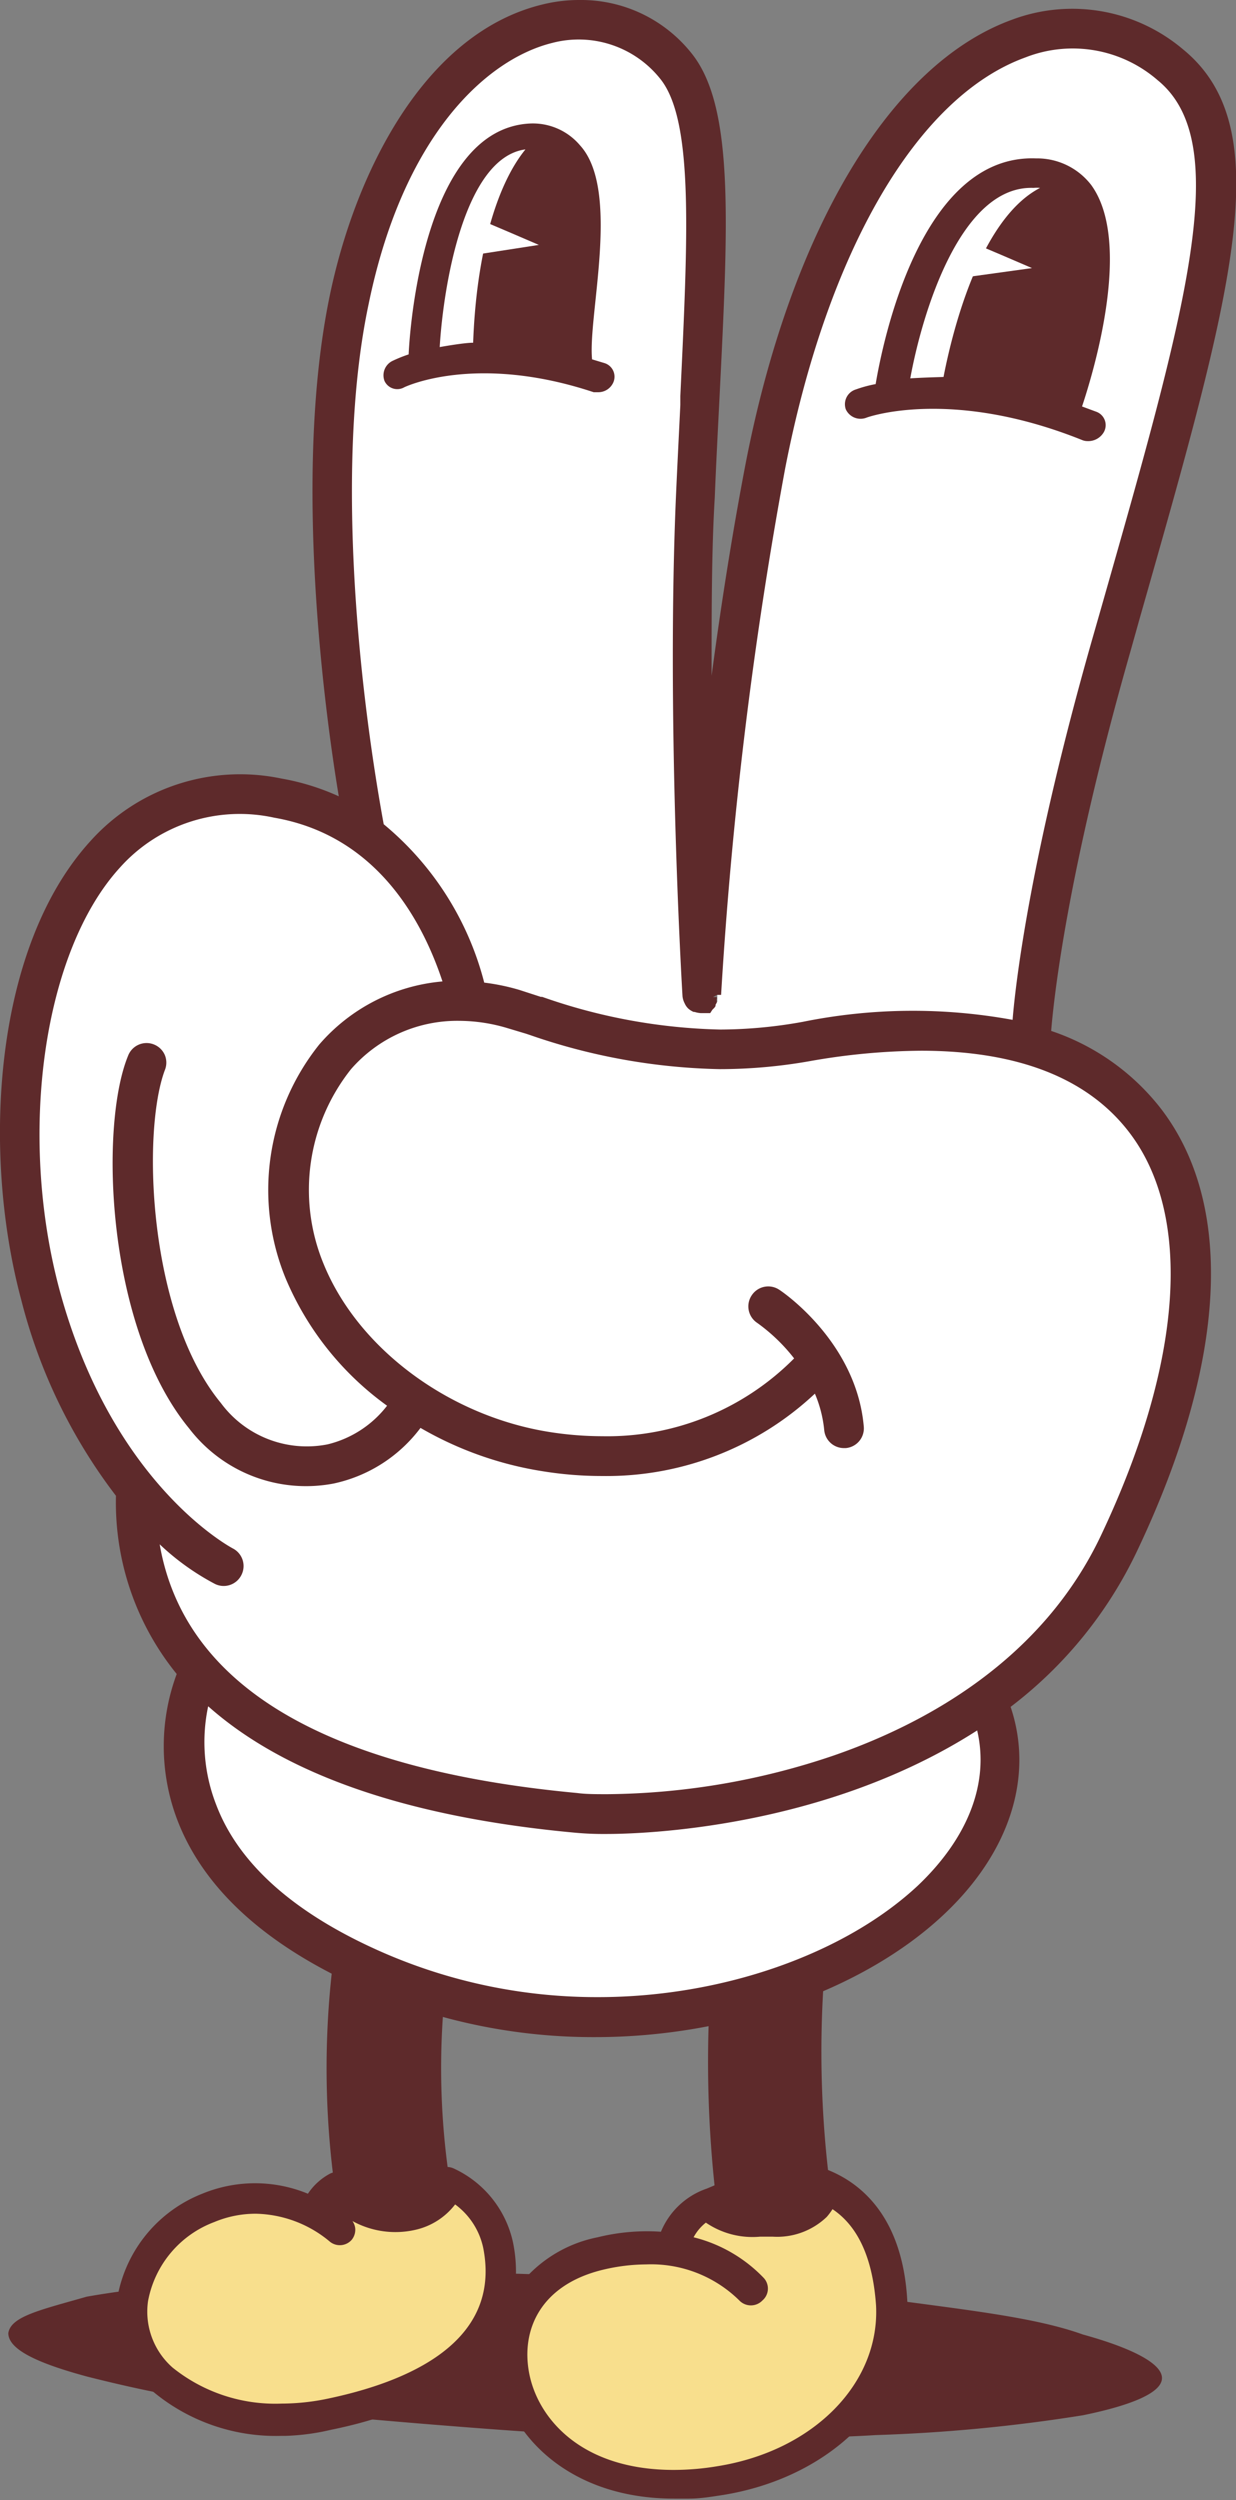
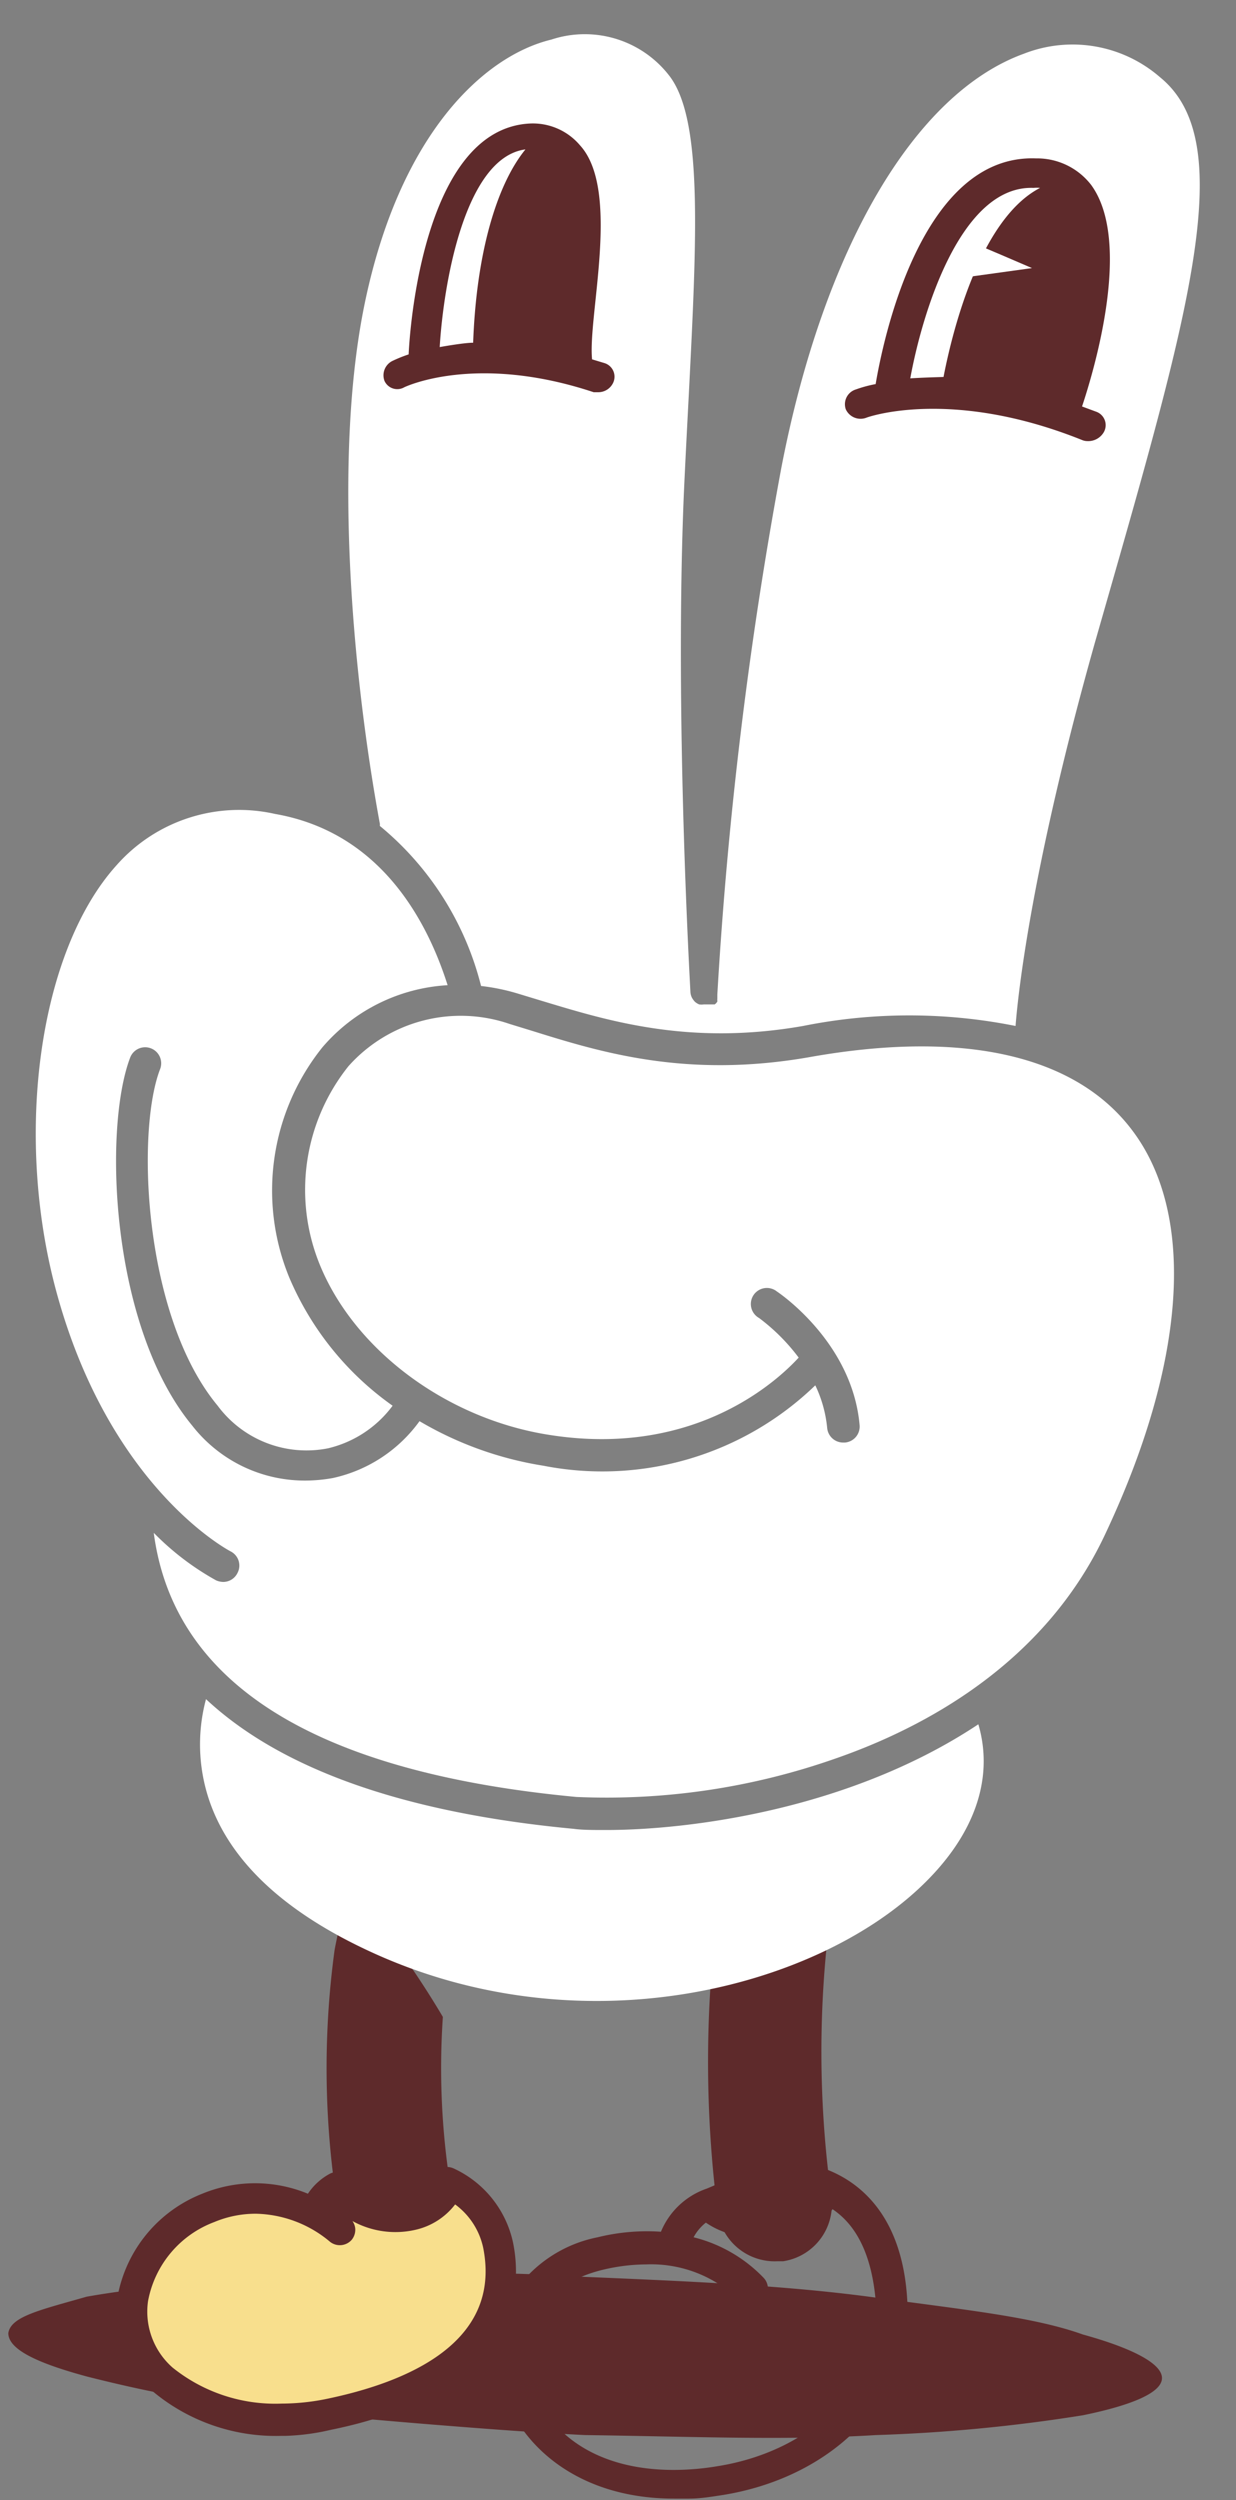
<svg xmlns="http://www.w3.org/2000/svg" viewBox="0 0 62.46 126.27">
  <rect x="0" y="0" width="62.46" height="126.27" fill="#808080" stroke="none" />
  <defs>
    <style>.cls-1{fill:#5e2a2b;}.cls-2{fill:#f8df8d;}.cls-3{fill:#fff;}</style>
  </defs>
  <g id="Layer_2" data-name="Layer 2">
    <g id="Layer_1-2" data-name="Layer 1">
      <path class="cls-1" d="M20,114.06a3.12,3.12,0,0,0,.44,0,2.89,2.89,0,0,0,2.37-3.34,38.14,38.14,0,0,1-.43-8.85,46,46,0,0,0-4.8-6.66c0,.2-.64,3-.68,3.34a44.27,44.27,0,0,0,.2,13.15A2.89,2.89,0,0,0,20,114.06Z" />
      <path class="cls-1" d="M39.29,114.21l.29,0A2.9,2.9,0,0,0,42,110.87a53.57,53.57,0,0,1-.24-12.42c.09-1.33-5.61,0-5.74.36a59.45,59.45,0,0,0,.25,12.94A2.91,2.91,0,0,0,39.29,114.21Z" />
      <path class="cls-1" d="M.42,117.84c0,.81,1.4,1.5,4,2.2,1.19.3,2.83.69,4.57,1s3.72.62,5.87.81,4.51.41,7,.61,5.08.4,7.71.53c5.28.07,10.17.28,14.69,0a82.6,82.6,0,0,0,10.46-1c2.54-.52,4-1.16,4-1.88s-1.46-1.5-4-2.2c-2.47-.89-6-1.25-10.44-1.86S35,115.23,29.56,115c-2.66-.17-5.25-.22-7.72-.21s-4.82,0-7,.18-4,.32-5.82.46-3.28.33-4.64.57C2,116.68.55,117,.42,117.84Z" />
      <path class="cls-2" d="M16,111.69A2.41,2.41,0,0,1,17,110.53c1.91,2.36,5.25,1.49,5.63-.29a4.58,4.58,0,0,1,2.53,3.15c.64,3.28-.84,7-8.62,8.55-5,1-10.43-1.32-9.87-5.81.47-3.78,5.86-7.19,10.46-3.5" />
-       <path class="cls-2" d="M34,113.44a3.4,3.4,0,0,1,2-2.13s.18,1.11,3,1,2.57-2,2.57-2c1.47.59,3.3,2.11,3.51,6,.25,4.59-3.63,8.14-8.61,9-11.24,1.84-13.85-9.66-6.07-11.49,5.06-1.19,7.63,1.81,7.63,1.81" />
      <path class="cls-1" d="M41.84,109.6l-1.25-.49.17,1.31a.8.8,0,0,1-.21.53,2.18,2.18,0,0,1-1.6.54c-1.57.08-2.11-.27-2.23-.37v-1l-1,.42a3.86,3.86,0,0,0-2.32,2.18,10.42,10.42,0,0,0-3.2.28A6.66,6.66,0,0,0,26,115.76a7.23,7.23,0,0,0-.08-2.52,5.36,5.36,0,0,0-3-3.72.8.8,0,0,0-.66,0,.79.79,0,0,0-.41.53,1.64,1.64,0,0,1-1.3,1,2.73,2.73,0,0,1-.64.07A3,3,0,0,1,17.65,110a.8.8,0,0,0-1-.2,3.09,3.09,0,0,0-1.09,1,7,7,0,0,0-5.34,0A6.93,6.93,0,0,0,5.94,116a5.35,5.35,0,0,0,1.73,4.74,9.7,9.7,0,0,0,6.54,2.29h.21a11.45,11.45,0,0,0,2.32-.31c2.73-.55,6.66-1.84,8.43-4.64a6.4,6.4,0,0,0,.07,2c.61,3,3.58,6.12,8.83,6.12l.76,0c.57,0,1.15-.1,1.74-.19,5.64-.93,9.54-5,9.28-9.79C45.62,112,43.54,110.28,41.84,109.6Zm-24.06,3.52a.81.81,0,0,0,.17-.58.8.8,0,0,0-.14-.36,4.51,4.51,0,0,0,3.15.45A3.5,3.5,0,0,0,23,111.34a3.67,3.67,0,0,1,1.42,2.2c.94,4.78-3.83,6.79-8,7.64a11.46,11.46,0,0,1-2.19.22,8.28,8.28,0,0,1-5.51-1.82,3.76,3.76,0,0,1-1.24-3.35,5.29,5.29,0,0,1,3.35-4,5.41,5.41,0,0,1,2.1-.42,6,6,0,0,1,3.75,1.42A.8.8,0,0,0,17.78,113.12Zm20.75,3.07a.79.79,0,0,0,.08-1.12A7.36,7.36,0,0,0,35.05,113a2.36,2.36,0,0,1,.62-.74,4.18,4.18,0,0,0,2.73.71l.66,0a3.62,3.62,0,0,0,2.72-1,3.27,3.27,0,0,0,.29-.39c1,.67,2,2,2.2,4.86.2,3.92-3.14,7.34-8,8.12a13.43,13.43,0,0,1-2.23.19c-4.67,0-6.84-2.6-7.29-4.84s.58-4.53,3.76-5.28a9.54,9.54,0,0,1,2.14-.26,6.35,6.35,0,0,1,4.71,1.82A.81.81,0,0,0,38.53,116.19Z" />
      <path class="cls-3" d="M40.87,53.4c-6.21,1.08-10.54-.26-14-1.34l-1.11-.34a7.6,7.6,0,0,0-8.15,2.13,10,10,0,0,0-1.46,10c1.76,4.34,6.42,7.81,11.59,8.62,7.6,1.21,11.79-3,12.62-3.9a9.89,9.89,0,0,0-2-2,.81.81,0,1,1,.9-1.34c.15.1,3.82,2.59,4.18,6.76a.81.81,0,0,1-.74.87H42.6a.81.81,0,0,1-.8-.74,6.39,6.39,0,0,0-.6-2.15,15.49,15.49,0,0,1-13.74,4.06,17.78,17.78,0,0,1-6.26-2.25,7.33,7.33,0,0,1-4.37,2.87,7.84,7.84,0,0,1-1.43.13A7.21,7.21,0,0,1,9.71,72C5.58,67,5.21,57,6.58,53.41A.81.81,0,0,1,8.09,54C6.87,57.15,7.25,66.49,11,71a5.59,5.59,0,0,0,5.58,2.15A5.69,5.69,0,0,0,19.84,71a15.18,15.18,0,0,1-5.22-6.47,11.56,11.56,0,0,1,1.67-11.63,9,9,0,0,1,6.33-3.14C21.47,46.14,19,42,13.9,41.11a8.26,8.26,0,0,0-8,2.58C2,48,.69,57.2,2.83,65.17c2.69,10,8.77,13.16,8.83,13.19A.8.8,0,0,1,12,79.45a.8.8,0,0,1-.72.45.94.94,0,0,1-.36-.08,13.72,13.72,0,0,1-3.15-2.4c1,7.61,8.14,12.1,21.36,13.34a34.91,34.91,0,0,0,13.06-1.93c4.54-1.57,10.58-4.81,13.64-11.3,4.13-8.74,4.62-16.19,1.37-20.46C54.35,53.3,48.69,52,40.87,53.4Z" />
      <path class="cls-3" d="M30.62,92.43c-.65,0-1.2,0-1.63-.06-8.53-.8-14.78-3-18.58-6.55a8.81,8.81,0,0,0,.26,5.38c1.16,3.08,4.05,5.63,8.57,7.61,10.41,4.54,21.79,1.62,27.2-3.43,2.76-2.57,3.82-5.49,3-8.29C42.87,91.45,34.72,92.43,30.62,92.43Z" />
      <path class="cls-3" d="M58.62,3.9a6.74,6.74,0,0,0-6.87-1.19c-5.54,2-10.13,9.84-12.27,20.94a212.94,212.94,0,0,0-3.23,26.58.06.06,0,0,0,0,0s0,0,0,.08l0,.08s0,0,0,.06a.36.36,0,0,0,0,.09l0,.05-.06.08,0,0-.07.06-.05,0-.07,0-.08,0-.06,0-.09,0h-.2a.85.85,0,0,1-.24,0l0,0a.74.74,0,0,1-.22-.14l0,0a1,1,0,0,1-.15-.21s0,0,0,0a.77.77,0,0,1-.07-.26v0c0-.14-.81-13.88-.33-25.23.08-1.77.17-3.45.25-5,.41-8.07.7-13.91-1-16.08A5.39,5.39,0,0,0,27.86,2c-3.4.82-7.67,4.76-9.44,13.38-1.58,7.71-.63,18.61.78,26.25a.28.28,0,0,0,0,.09,15.29,15.29,0,0,1,5.11,8.08,10.5,10.5,0,0,1,1.88.39l1.12.34c3.32,1,7.45,2.31,13.27,1.29a27.26,27.26,0,0,1,10.74,0c.14-1.82.86-8.18,4-19.33l.47-1.64C60.18,15.53,62.58,7.12,58.62,3.9Z" />
      <path class="cls-1" d="M30.55,18.34l-.63-.19c-.22-2.21,1.46-8.55-.61-10.81a3.12,3.12,0,0,0-2.56-1.1c-5.12.29-6,9.57-6.1,11.66a6.87,6.87,0,0,0-.84.34.81.81,0,0,0-.38,1,.71.71,0,0,0,1,.32S24,17.82,30,19.81l.26,0A.83.83,0,0,0,31,19.3.72.72,0,0,0,30.55,18.34Zm-4-10.79c-1.46,1.79-2.48,5.27-2.64,9.76-.41,0-1.35.16-1.69.22C22.41,14.38,23.47,8,26.52,7.55Z" />
      <path class="cls-1" d="M55.41,20.8l-.73-.27c.6-1.8,2.56-8.32.46-11.19A3.45,3.45,0,0,0,52.35,8c-5.83-.22-7.75,9.31-8.1,11.4a6.35,6.35,0,0,0-1,.27.78.78,0,0,0-.51,1,.82.82,0,0,0,1.06.42S48,19.55,54.67,22.22a.72.72,0,0,0,.29.06.91.91,0,0,0,.83-.47A.72.72,0,0,0,55.41,20.8ZM46,19.11c.6-3.29,2.54-9.76,6.23-9.62a1.75,1.75,0,0,1,.33,0c-3.14,1.62-4.51,7.64-4.88,9.55C47,19.06,46.46,19.08,46,19.11Z" />
-       <path class="cls-1" d="M53.12,52.07c.12-1.49.77-7.85,4-19.15l.46-1.64c4.71-16.52,7.08-24.81,2.2-28.79A8.67,8.67,0,0,0,51.13,1C45,3.23,40,11.57,37.7,23.31c-.65,3.37-1.23,7-1.74,10.82,0-3.33,0-6.36.16-9,.07-1.77.16-3.44.24-5.05C36.8,11.26,37.1,5.47,35,2.76A7.13,7.13,0,0,0,29.28,0a7.71,7.71,0,0,0-1.84.22C21.42,1.66,17.92,8.8,16.65,15c-1.87,9.12-.2,21.18.47,25.22a12,12,0,0,0-2.91-.9,10.17,10.17,0,0,0-9.63,3.15c-4.93,5.4-5.5,15.74-3.51,23.17a27.33,27.33,0,0,0,4.79,9.91,13.73,13.73,0,0,0,3.07,9,10.47,10.47,0,0,0,0,7.29c1.33,3.56,4.55,6.48,9.55,8.66a28.86,28.86,0,0,0,11.61,2.39c6.76,0,13.49-2.35,17.56-6.15,3.37-3.14,4.61-7,3.42-10.53a21.41,21.41,0,0,0,6.39-7.87C62,68.79,62.4,60.86,58.67,56A11.75,11.75,0,0,0,53.12,52.07ZM36.24,50.25h.2a217.31,217.31,0,0,1,3.23-26.55c2.13-11,6.67-18.82,12.15-20.8A6.55,6.55,0,0,1,58.5,4.05c3.85,3.14,1.47,11.5-2.86,26.68l-.47,1.64c-3.07,10.79-3.84,17.15-4,19.14a28,28,0,0,0-10.6.1A23.7,23.7,0,0,1,36.4,52a28.88,28.88,0,0,1-9-1.65l-.07,0L26.25,50a10.82,10.82,0,0,0-1.78-.37,15.32,15.32,0,0,0-5.08-8v0C18,34,17,23.08,18.62,15.4,20.36,6.87,24.56,3,27.9,2.17A5.27,5.27,0,0,1,33.38,4c1.68,2.12,1.38,7.91,1,16l0,.45c-.07,1.46-.15,3-.22,4.59-.47,10.86.24,23.79.33,25.28a1,1,0,0,0,.11.36.81.81,0,0,0,.18.26l0,0a1,1,0,0,0,.27.17l.05,0a1.32,1.32,0,0,0,.3.06h0l.2,0,.12,0,.07,0,.1,0L36,51l0,0,.09-.09,0,0a.46.46,0,0,0,.07-.1l0-.06.06-.11,0-.09a.29.29,0,0,1,0-.09.34.34,0,0,0,0-.1l-.19,0ZM30.7,90.62c-.58,0-1.11,0-1.54-.06C16.39,89.37,9.3,85.12,8.07,78a12.57,12.57,0,0,0,2.79,2,1,1,0,0,0,1.34-.45,1,1,0,0,0-.45-1.35C11.69,78.16,5.66,75,3,65.12.89,57.21,2.2,48.05,6.06,43.82a8.12,8.12,0,0,1,7.8-2.52c5,.87,7.39,4.92,8.5,8.27a9.29,9.29,0,0,0-6.23,3.19,11.76,11.76,0,0,0-1.69,11.82A15.18,15.18,0,0,0,19.56,71a5.4,5.4,0,0,1-3,1.95,5.4,5.4,0,0,1-5.4-2.09c-3.67-4.45-4-13.69-2.83-16.81a1,1,0,0,0,0-.76,1,1,0,0,0-.56-.54,1,1,0,0,0-1.3.58C5,56.92,5.39,67.09,9.56,72.15a7.44,7.44,0,0,0,7.3,2.78,7.43,7.43,0,0,0,4.39-2.81,17.79,17.79,0,0,0,6.18,2.19,18.75,18.75,0,0,0,3,.24,15.4,15.4,0,0,0,10.75-4.16,6.26,6.26,0,0,1,.47,1.83,1,1,0,0,0,1,.92h.09a1,1,0,0,0,.91-1.09c-.37-4.26-4.1-6.8-4.26-6.9a1,1,0,0,0-1.4.27,1,1,0,0,0,.28,1.4,9,9,0,0,1,1.86,1.79,13.3,13.3,0,0,1-9.69,3.93,17.29,17.29,0,0,1-2.65-.21c-5.1-.8-9.7-4.22-11.44-8.5A9.79,9.79,0,0,1,17.74,54a7.12,7.12,0,0,1,5.47-2.44,8.57,8.57,0,0,1,2.47.38l.9.27.21.07A31,31,0,0,0,36.37,54a26.19,26.19,0,0,0,4.53-.4,33.38,33.38,0,0,1,5.64-.53c4.9,0,8.44,1.39,10.53,4.13,3.21,4.2,2.7,11.59-1.39,20.26-3,6.43-9,9.63-13.53,11.2A36.41,36.41,0,0,1,30.7,90.62ZM10.52,86.18C14.4,89.63,20.6,91.78,29,92.56a15.62,15.62,0,0,0,1.64.07c1.79,0,11-.26,18.74-5.23.62,2.64-.45,5.42-3,7.84-3.72,3.47-9.91,5.63-16.15,5.63a27,27,0,0,1-10.85-2.24c-4.47-1.95-7.32-4.47-8.46-7.49A8.7,8.7,0,0,1,10.52,86.18Z" />
-       <path class="cls-3" d="M24,11c.24.08,3.23,1.37,3.23,1.37L24,12.87Z" />
      <path class="cls-3" d="M48.91,12.17c.25.08,3.24,1.37,3.24,1.37L48.83,14Z" />
    </g>
  </g>
</svg>